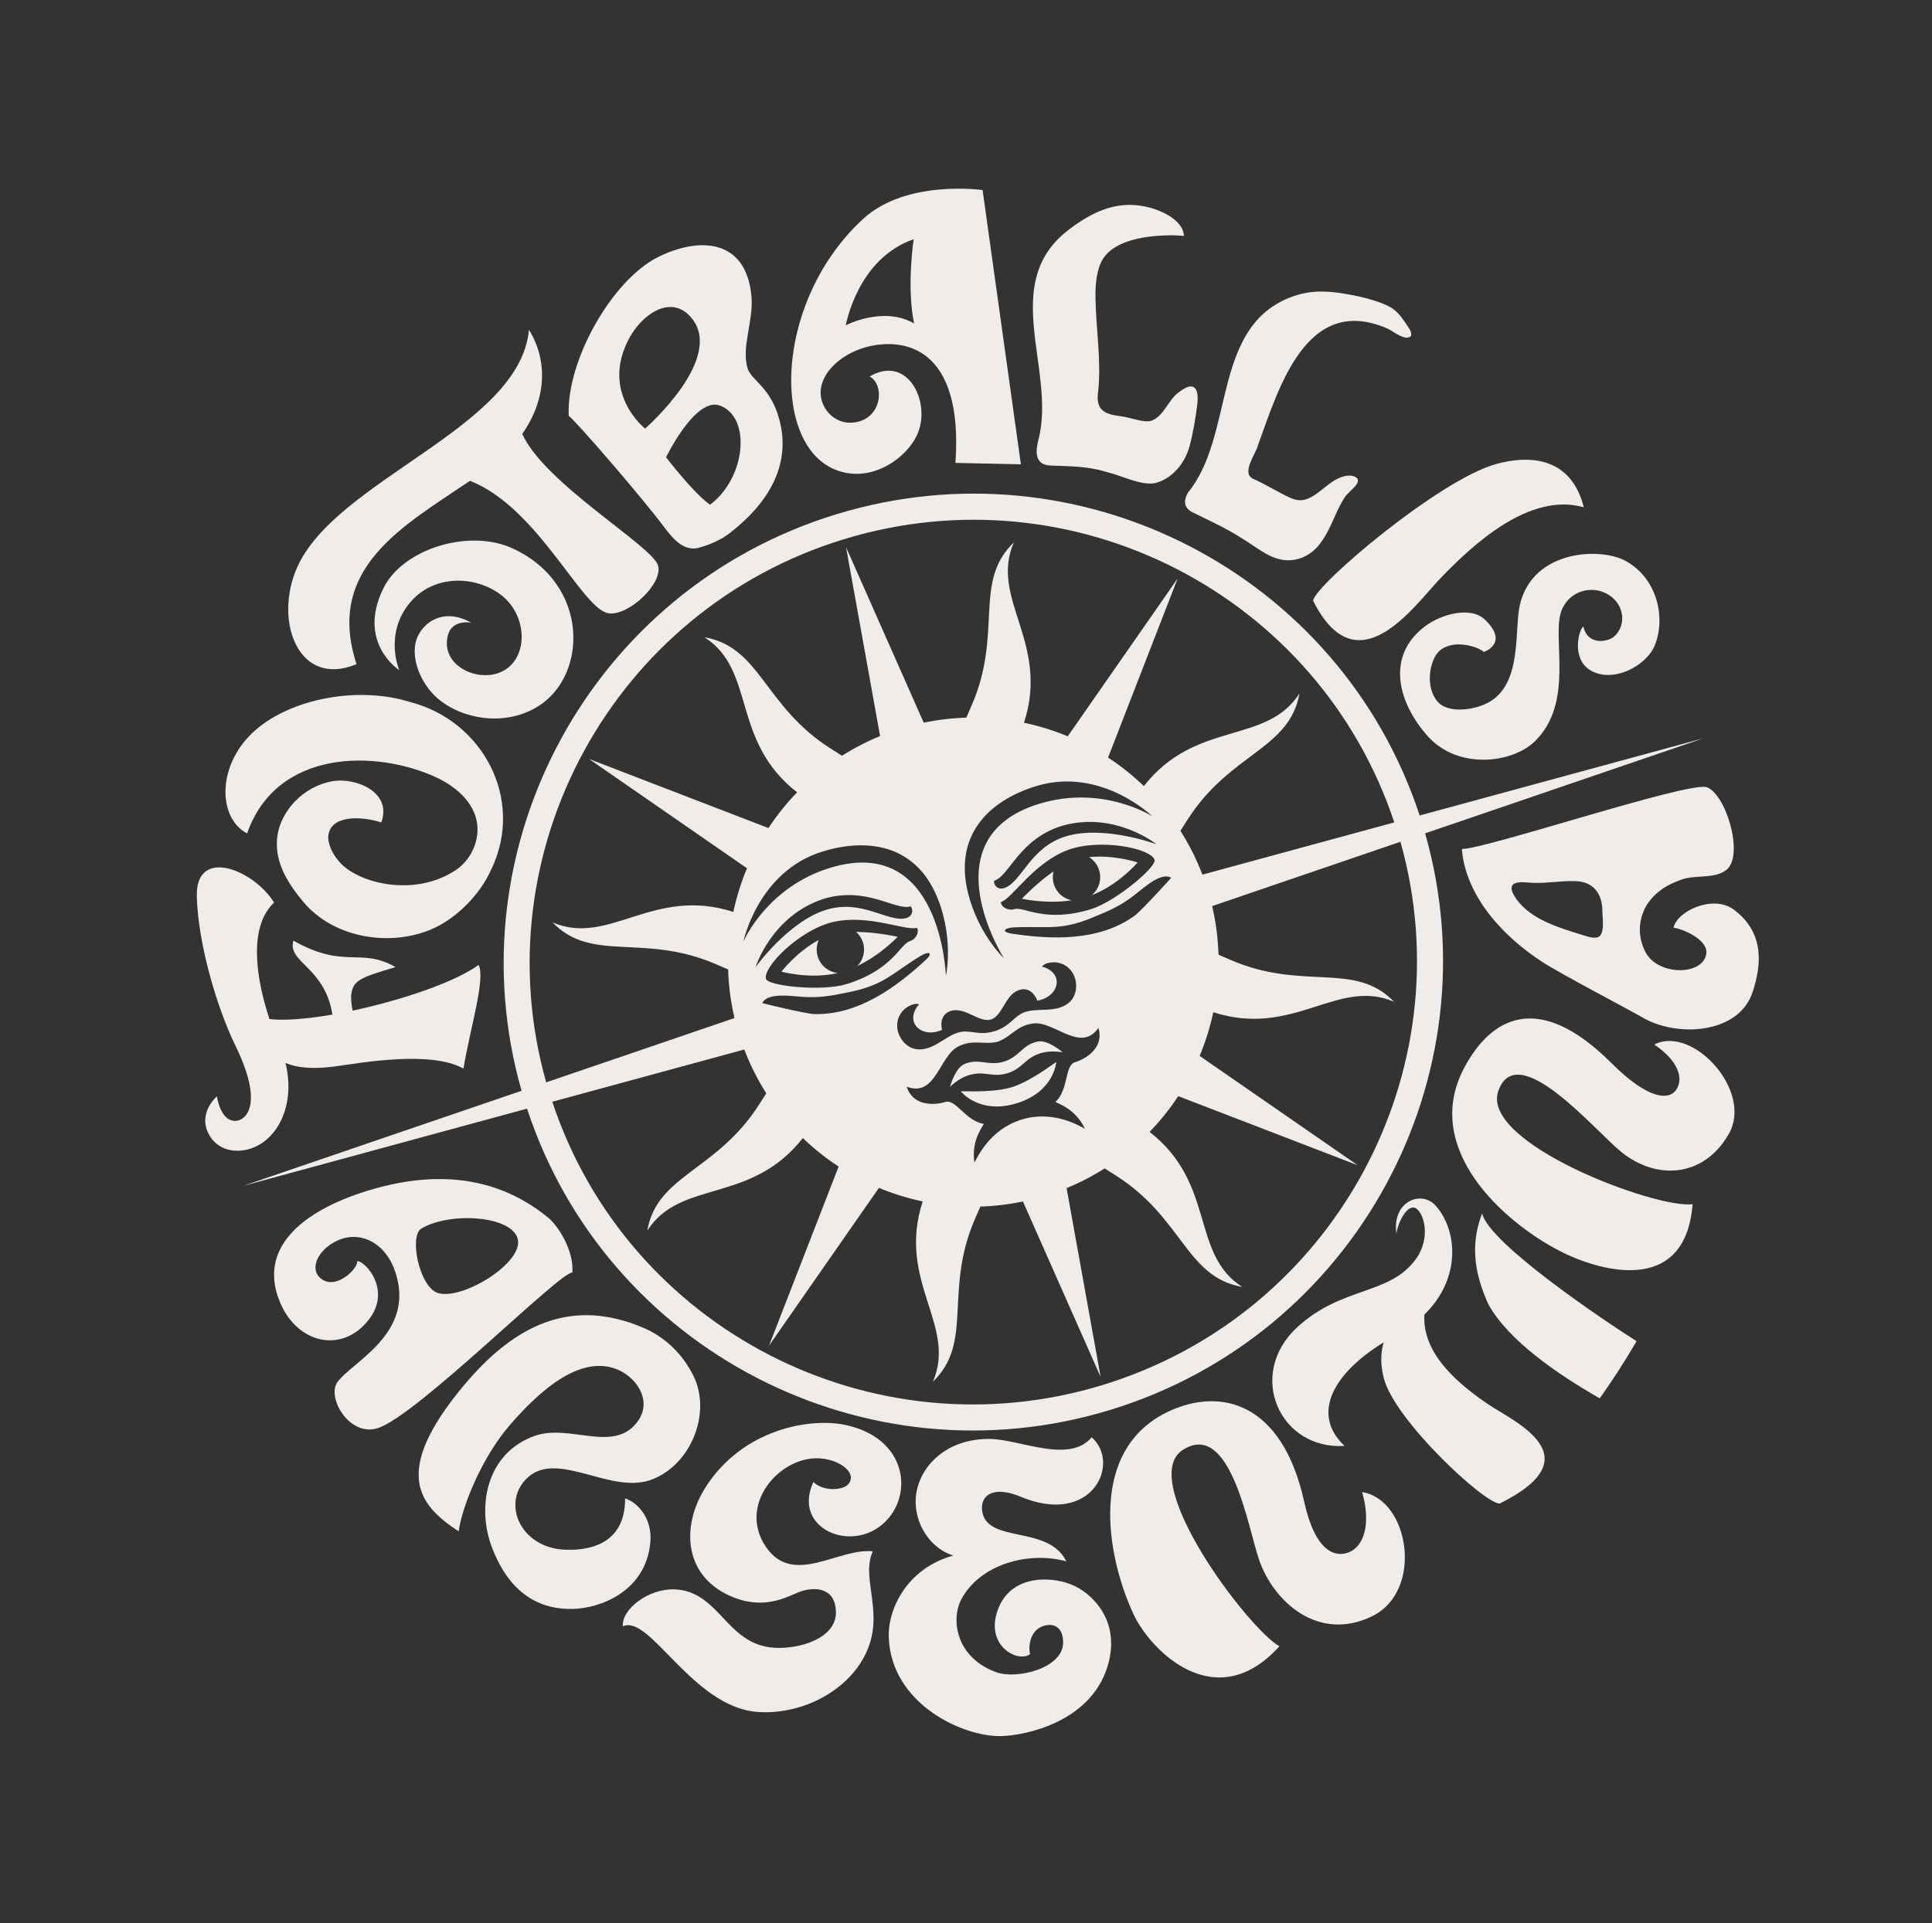
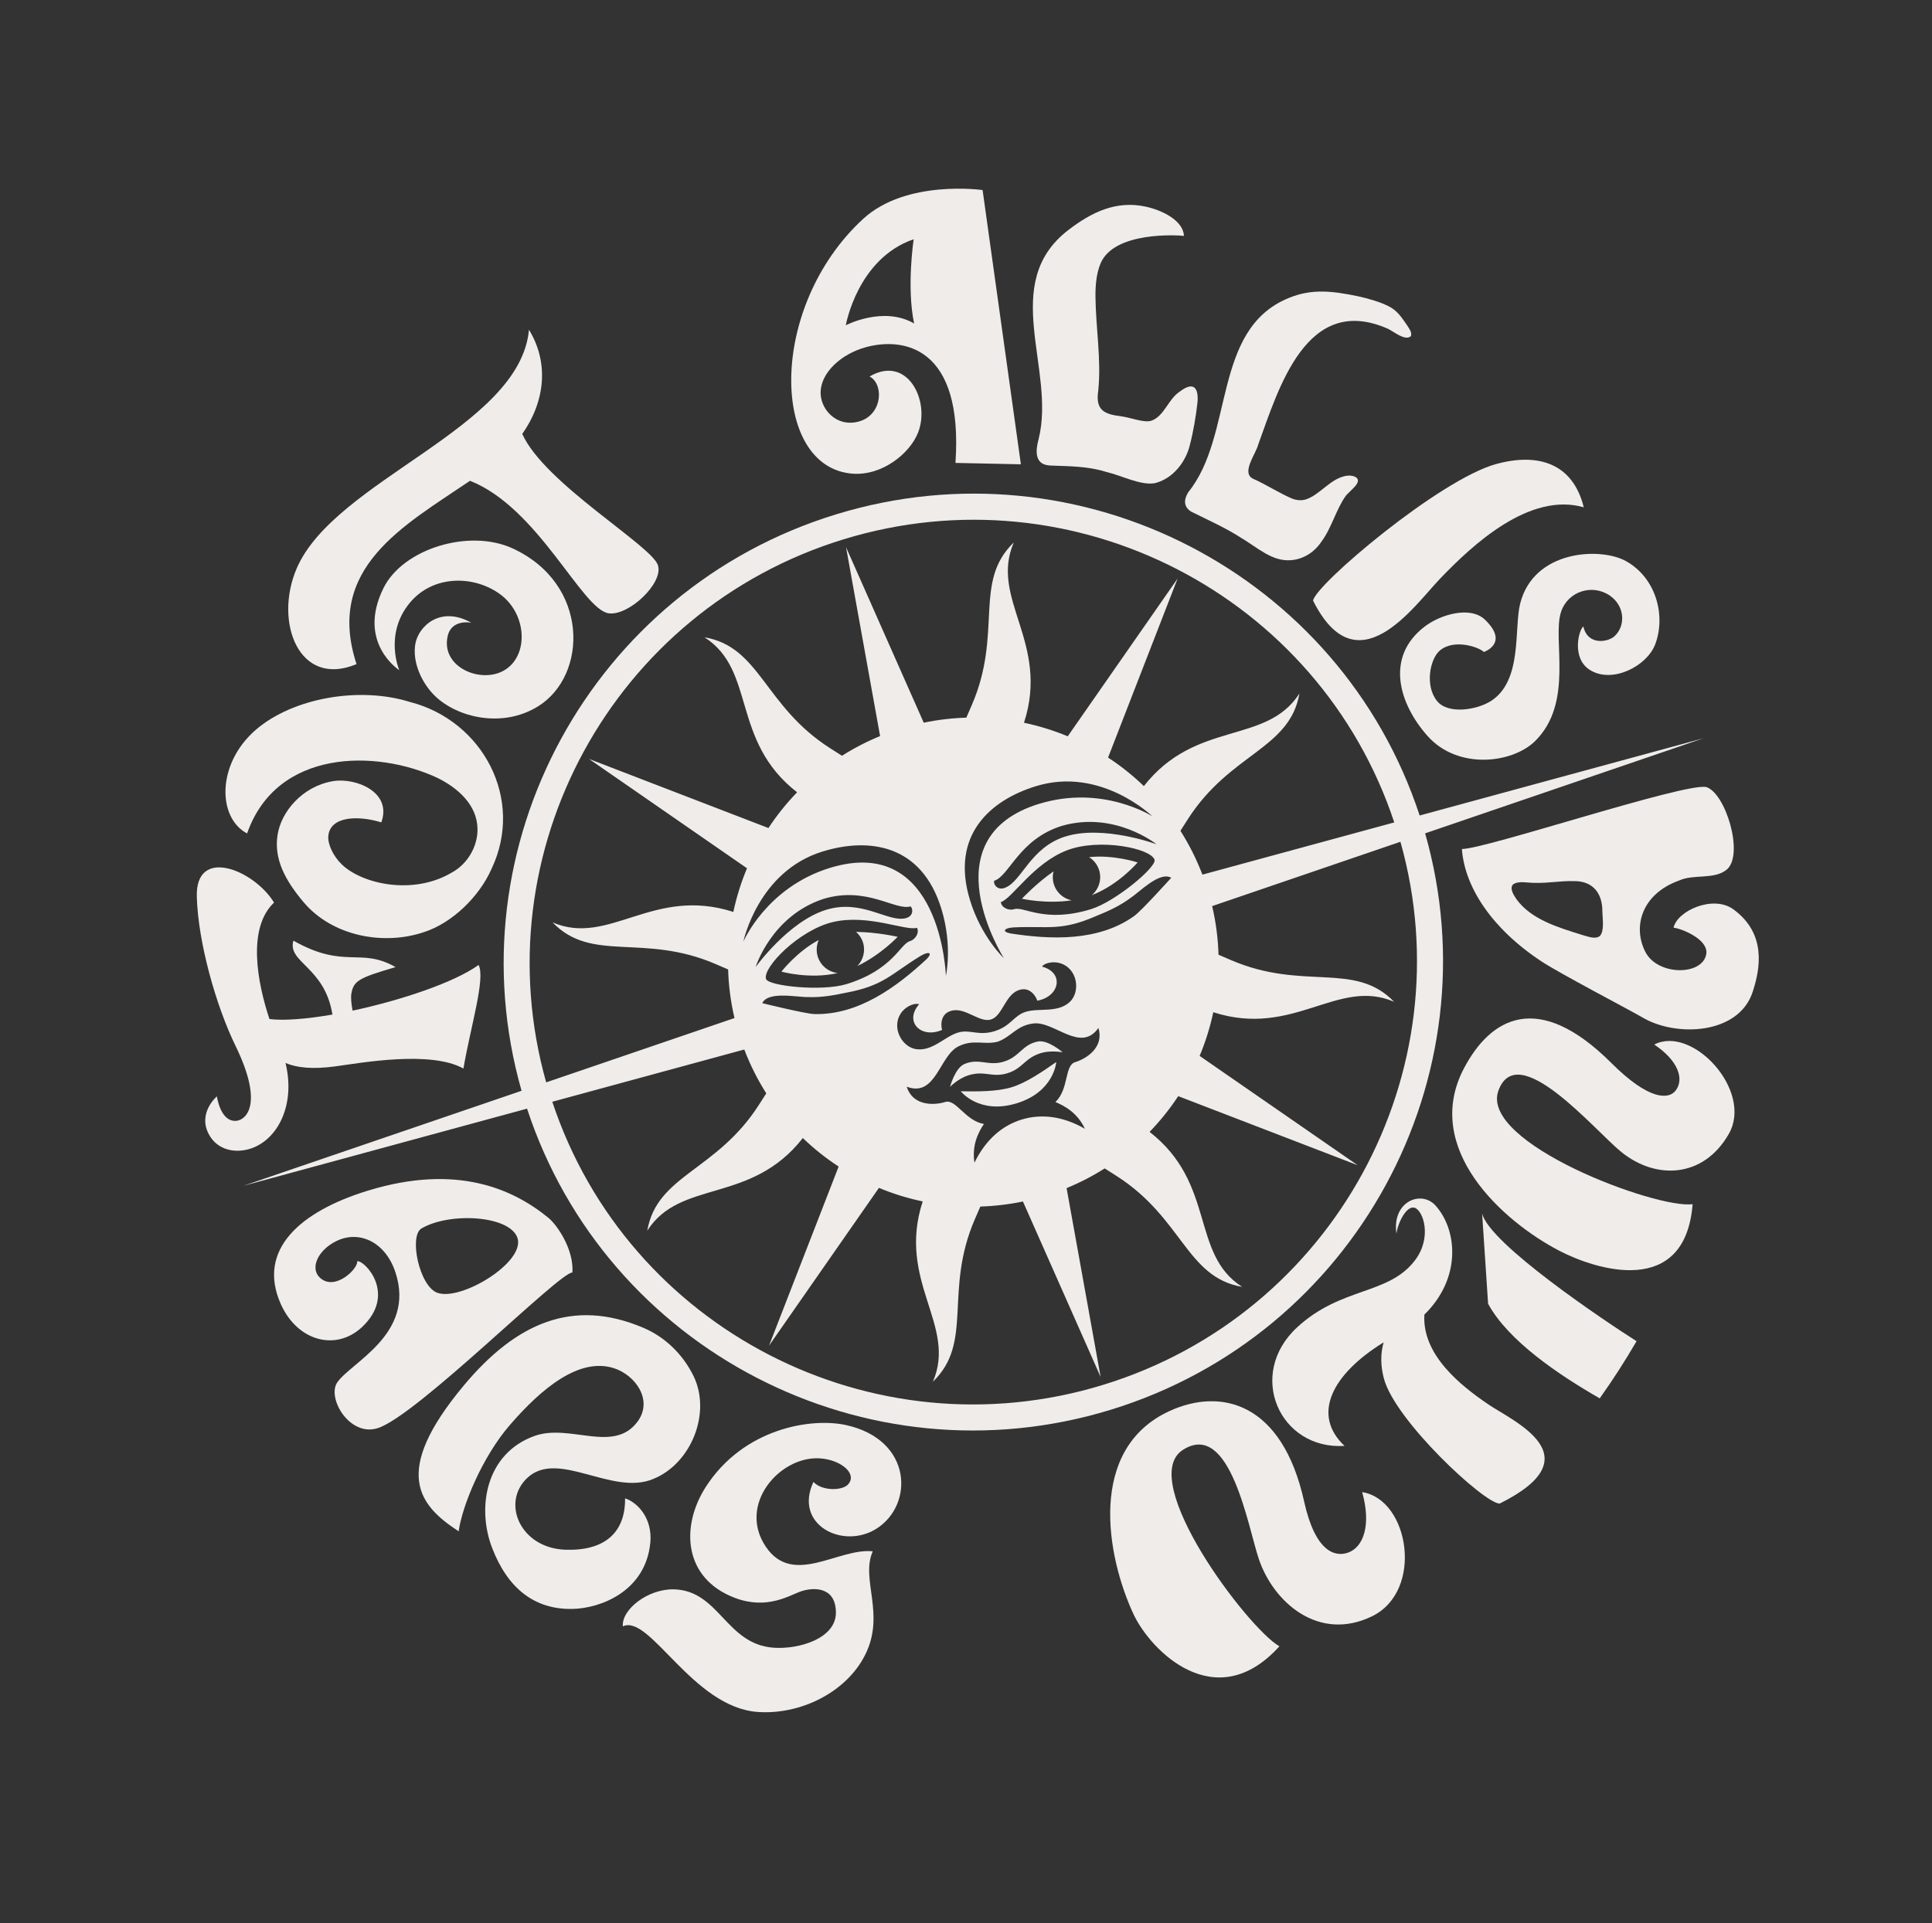
<svg xmlns="http://www.w3.org/2000/svg" width="235" height="234" viewBox="0 0 235 234" fill="none">
  <rect x="0" y="0" width="235" height="234" fill="#333333" stroke="none" />
  <g clip-path="url(#clip0_364_5169)">
    <path d="M30.572 139.718C33.755 138.619 35.975 134.491 34.731 129.329C36.087 129.912 38.02 130.118 40.771 129.745C43.948 129.313 52.376 127.78 56.369 130.007C57.243 124.913 59.074 119.017 58.212 117.404C55.289 119.517 48.831 121.692 42.888 122.963C42.74 122.185 42.647 121.368 42.747 120.838C43.032 119.31 43.71 118.955 48.116 117.665C43.814 115.205 41.948 117.983 35.69 114.448C34.919 117.114 39.506 117.61 40.435 123.439C37.365 123.971 34.604 124.205 32.777 123.985C31.296 119.556 30.044 112.923 33.334 109.812C30.892 105.83 23.76 102.925 23.94 109.098C24.086 114.612 26.255 122.338 28.658 127.269C32.095 134.326 29.937 136.214 28.813 136.359C26.814 136.62 26.382 133.391 26.382 133.391C26.382 133.391 24.021 135.38 25.391 137.984C26.463 140.018 28.74 140.352 30.572 139.718Z" fill="#EFECEA" />
-     <path d="M84.907 66.667C86.058 66.38 87.629 65.718 88.554 65.016C95.612 59.653 95.906 54.218 94.555 50.263C93.435 46.984 91.357 46.195 90.929 44.8C90.151 42.261 91.676 39.008 91.406 36.057C90.76 29.005 85.038 28.791 80.037 31.28C74.509 34.03 68.878 43.816 69.175 50.585C70.273 51.461 78.276 60.751 80.859 64.228C81.83 65.499 83.11 67.075 84.902 66.668L84.907 66.667ZM86.37 61.407C84.409 60.068 81.019 55.636 81.019 55.636C81.019 55.636 84.595 48.216 87.59 49.351C91.444 50.818 90.679 58.198 86.368 61.403L86.37 61.407ZM76.551 41.125C78.072 38.31 81.442 35.879 83.875 38.419C88.579 43.324 78.467 52.148 78.467 52.148C78.467 52.148 72.939 47.805 76.551 41.125Z" fill="#EFECEA" />
    <path d="M57.331 75.768C53.591 73.663 50.947 76.162 50.534 78.266C50.11 80.431 51.226 83.075 52.964 84.729C55.663 87.296 61.112 88.644 65.471 85.924C71.519 82.149 71.713 71.04 62.365 66.727C57.056 64.28 49.012 66.77 46.647 71.546C43.354 78.209 48.567 81.541 48.567 81.541C48.567 81.541 46.687 77.182 49.828 73.367C52.697 69.877 57.74 69.995 60.873 72.329C64.291 74.875 64.343 80.317 60.857 81.795C57.987 83.008 53.616 80.963 54.459 77.367C54.952 75.271 57.335 75.767 57.335 75.767L57.331 75.768Z" fill="#EFECEA" />
    <path d="M43.368 80.805C39.53 69.064 49.128 63.959 57.167 58.498C65.477 61.76 70.776 74.128 74.021 74.617C76.441 74.982 80.713 70.967 80.033 68.779C79.281 66.376 66.241 58.84 63.524 52.793C66.394 48.714 66.737 44.016 64.34 40.119C63.253 52.111 40.739 58.343 36.087 69.159C33.295 75.65 36.345 83.748 43.371 80.8L43.368 80.805Z" fill="#EFECEA" />
    <path d="M127.677 56.639C129.945 56.728 132.327 56.706 134.527 57.411C136.446 57.854 138.766 59.106 140.502 58.779C142.652 58.233 144.228 56.234 144.73 54.14C145.121 52.66 145.458 50.712 145.627 49.21C145.843 47.551 145.439 46.139 143.463 47.672C142.083 48.585 141.604 50.662 140.026 51.194C139.086 51.453 137.695 50.839 136.344 50.644C134.236 50.397 133.237 49.843 133.586 47.529C133.972 43.779 133.295 39.955 133.248 36.146C133.236 34.785 133.338 33.347 133.856 32.08C135.471 28.124 143.263 28.606 144.012 28.7C143.929 26.89 141.492 25.584 139.256 25.119C135.712 24.384 132.741 25.846 129.976 27.964C121.469 34.48 128.47 44.919 126.33 53.429C125.952 54.824 125.814 56.521 127.674 56.631L127.677 56.639Z" fill="#EFECEA" />
    <path d="M144.512 59.926C143.966 60.821 143.98 61.692 144.896 62.252C146.906 63.257 149.057 64.205 150.966 65.44C152.971 66.628 154.743 68.348 157.03 68.155C158.551 68.045 159.898 67.166 160.731 65.903C161.962 64.27 162.54 61.911 163.715 60.3C164.252 59.688 165.298 58.931 165.159 58.384C165.078 57.933 164.211 57.718 163.415 57.967C161.721 58.43 160.578 60.102 158.961 60.721C158.391 60.929 157.802 60.891 157.235 60.69C155.799 60.112 153.941 58.904 152.369 58.226C150.971 57.461 152.782 55.203 153.053 54.065C155.53 47.277 158.908 35.586 168.866 40.022C169.569 40.372 170.915 41.509 171.603 40.908L171.621 40.874C171.789 40.395 171.31 39.843 171.056 39.436C170.404 38.49 169.867 37.718 168.849 37.231C167.898 36.757 166.583 36.357 165.217 36.053C162.12 35.41 159.554 35.079 156.72 36.272C147.383 40.114 150.175 52.969 144.509 59.918L144.512 59.926Z" fill="#EFECEA" />
    <path d="M159.715 73.074C165.069 83.785 171.975 73.742 175.145 70.426C179.168 66.221 186.065 59.832 192.643 61.723C191.308 56.327 187.054 55.064 181.974 56.46C175.113 58.345 160.03 71.1 159.715 73.074Z" fill="#EFECEA" />
-     <path d="M181.005 158.622C183.429 163.104 189.561 167.257 194.583 170.135C196.182 167.885 197.678 165.563 199.064 163.179C195.288 160.785 181.14 151.316 180.278 147.634C178.609 151.911 179.674 155.617 181.005 158.622Z" fill="#EFECEA" />
+     <path d="M181.005 158.622C183.429 163.104 189.561 167.257 194.583 170.135C196.182 167.885 197.678 165.563 199.064 163.179C195.288 160.785 181.14 151.316 180.278 147.634Z" fill="#EFECEA" />
    <path d="M79.101 187.708C79.395 184.67 77.48 182.761 76.032 182.302C76.073 186.54 73.462 188.71 68.773 188.55C63.332 188.364 60.958 182.92 64.072 179.874C67.8 176.23 74.456 182.077 79.487 179.93C84.084 178.05 86.535 171.921 84.368 167.436C83.102 164.844 80.964 162.708 78.296 161.567C69.707 157.892 62.774 160.945 56.403 168.58C47.53 179.221 51.009 183.18 55.789 186.312C56.22 183.208 58.655 177.26 62.025 173.369C65.898 168.892 70.468 165.118 74.671 166.463C77.273 167.297 79.48 170.343 77.55 172.96C74.653 176.886 69.324 173.176 65.037 174.7C59.091 176.817 57.964 183.42 59.864 188.343C61.744 193.215 64.967 195.841 69.623 195.754C73.037 195.691 78.527 193.613 79.098 187.714L79.101 187.708Z" fill="#EFECEA" />
    <path d="M203.572 112.874C204.39 112.932 207.859 114.245 207.539 116.093C207.083 118.729 201.631 118.737 200.134 115.815C198.554 112.729 199.713 108.765 204.204 107.145C206.037 106.294 208.564 107.088 210.094 105.748C212.124 103.876 209.907 96.52 207.551 95.759C204.949 95.188 180.705 103.306 177.818 103.297C178.155 107.929 181.447 112.972 187.481 116.961C189.665 118.407 197.876 122.698 199.653 123.717C203.786 126.249 211.576 125.914 213.218 120.585C214.112 117.81 214.873 113.588 210.851 110.642C208.378 108.828 203.989 110.829 203.563 112.876L203.572 112.874ZM194.902 110.867C194.919 111.761 195.178 113.26 194.599 113.875L194.558 113.911C194.004 114.3 193.156 113.942 192.533 113.776C189.527 112.839 186.284 111.889 184.477 109.433C184.145 108.941 183.586 108.128 184.03 107.616C184.697 107.117 185.854 107.437 186.672 107.415C188.31 107.469 189.846 107.159 191.428 107.202C193.817 107.173 194.909 108.759 194.905 110.862L194.902 110.867Z" fill="#EFECEA" />
    <path d="M69.626 154.83C69.815 151.963 67.731 149.007 66.707 148.171C62.435 144.674 55.572 141.543 44.749 144.862C36.537 147.38 31.231 152.035 34.139 158.627C36.162 163.203 40.883 164.432 44.046 161.451C48.302 157.446 44.349 153.309 43.447 153.448C43.582 154.353 40.744 157.134 38.926 155.467C37.673 154.32 38.639 152.122 40.896 151.007C43.704 149.618 46.919 151.114 48.124 154.876C50.511 162.317 42.721 165.728 41.024 168.188C39.738 170.061 42.486 174.824 45.915 173.768C50.665 172.307 68.125 154.692 69.621 154.827L69.626 154.83ZM53.189 157.288C50.999 156.491 49.723 150.369 51.267 149.463C54.73 147.431 62.099 147.886 62.952 150.653C63.858 153.608 56.056 158.335 53.189 157.288Z" fill="#EFECEA" />
    <path d="M103.695 57.63C107.27 57.904 110.668 55.207 111.679 52.61C113.177 48.756 110.361 43.116 105.769 45.807C107.656 46.769 107.342 51.063 103.759 51.416C101.458 51.641 99.744 49.627 99.817 47.642C99.906 45.318 102.301 43.067 105.315 42.243C109.834 41.009 117.202 42.083 116.217 56.321L124.175 56.491L119.519 23.125C119.519 23.125 110.249 21.788 104.983 26.636C93.373 37.322 93.718 56.862 103.695 57.63ZM111.134 29.105C111.134 29.105 110.251 34.981 111.192 39.357C107.44 37.184 102.88 39.575 102.88 39.575C102.88 39.575 104.291 31.455 111.131 29.111L111.134 29.105Z" fill="#EFECEA" />
    <path d="M93.161 188.199C89.699 183.098 94.769 177.222 99.601 177.428C102.196 177.541 104.348 179.272 103.159 180.602C102.448 181.396 99.961 181.416 98.946 180.301C96.503 185.491 102.49 188.562 106.581 186.01C111.185 183.139 111.036 175.173 102.9 173.383C98.636 172.447 90.4 173.798 85.835 180.931C82.769 185.722 83.119 192.043 89.402 194.415C93.344 195.902 96.042 194.081 97.442 193.609C98.934 193.109 101.645 193.005 101.676 196.171C101.707 199.352 97.19 200.685 94.126 200.474C88.285 200.073 87.507 193.508 81.967 193.371C78.843 193.292 75.581 195.809 75.761 197.874C79.04 196.327 84.233 207.729 92.173 208.29C97.33 208.653 102.91 205.934 105.217 201.376C107.751 196.372 104.639 192.149 106.16 188.744C101.977 188.305 96.466 193.067 93.162 188.203L93.161 188.199Z" fill="#EFECEA" />
    <path d="M53.233 94.659C55.696 95.863 58.036 97.945 58.081 100.827C58.122 102.983 56.862 105.128 54.956 106.159C50.209 108.979 44.031 107.526 41.607 105.203C40.495 104.141 39.858 102.687 39.934 101.736C40.134 99.293 43.558 99.185 46.38 100.055C47.741 96.328 43.201 94.568 40.467 95.045C36.76 95.692 34.216 98.749 33.767 101.545C33.293 104.481 34.653 107.064 36.918 109.755C40.453 113.958 46.73 115.052 51.566 113.408C54.976 112.32 58.3 109.099 59.783 105.725C63.832 97.219 58.714 87.682 49.867 85.407L49.778 85.382C43.721 83.511 35.659 84.885 31.13 88.779C26.35 92.893 26.415 99.482 30.056 101.404C33.648 91.112 45.767 91.148 53.237 94.657L53.233 94.659Z" fill="#EFECEA" />
    <path d="M165.686 181.538C166.803 185.494 165.872 188.194 164.015 188.887C162.398 189.493 159.983 188.816 158.633 182.702C155.966 170.597 148.489 168.81 142.253 171.678C132.227 176.288 134.58 189.297 137.865 196.373C139.951 200.858 147.89 208.865 155.621 200.3C151.794 198.145 138.159 180.051 143.891 176.396C149.651 172.724 151.801 185.819 153.136 189.736C154.903 194.924 160.368 199.795 166.861 196.663C173.229 193.589 171.426 182.436 165.687 181.543L165.686 181.538Z" fill="#EFECEA" />
-     <path d="M130.731 192.969C128.396 191.821 123.293 191.37 121.517 195.499C119.532 200.116 123.801 202.406 125.297 201.248C125.03 200.161 125.406 198.743 126.302 198.135C127.454 197.349 129.347 197.444 129.313 199.884C129.27 202.992 123.66 204.37 121.148 203.443C116.157 201.597 115.665 196.913 116.955 194.54C119.26 190.286 125.141 188.702 129.701 189.966C127.489 185.428 119.847 187.924 119.449 183.686C119.286 181.939 120.816 180.709 124.169 182.11C132.825 185.723 136.384 178.075 132.792 174.869C130.043 178.127 124.097 175.125 120.433 175.073C115.305 175.005 112.196 178.132 111.522 181.314C110.802 184.721 112.837 188.281 115.946 189.258C110.323 190.811 108.011 195.76 108.102 199.104C108.321 207.285 117.109 211.328 121.756 211.225C124.811 211.158 132.564 209.49 134.675 202.876C136.385 197.521 133.167 194.162 130.726 192.966L130.731 192.969Z" fill="#EFECEA" />
    <path d="M201.217 127.089C204.102 129.019 204.853 131.218 203.87 132.618C203.019 133.839 200.552 133.878 196.016 129.349C187.039 120.382 181.283 123.896 178.081 129.956C172.934 139.702 182.741 148.576 189.673 152.18C194.071 154.469 204.974 157.991 205.883 146.506C201.529 147.128 179.938 139.076 182.26 132.697C184.592 126.29 193.963 137.524 197.189 140.143C201.462 143.612 207.233 143.306 210.286 137.958C213.283 132.708 205.845 124.686 201.217 127.089Z" fill="#EFECEA" />
    <path d="M184.905 73.439C184.14 76.479 185.221 82.851 181.328 85.304C179.626 86.378 176.159 86.937 174.819 85.318C173.279 83.455 173.934 80.178 175.12 79.163C176.869 77.666 179.913 78.744 180.491 79.323C180.491 79.323 183.623 78.277 180.627 75.397C178.875 73.709 175.272 74.728 173.311 76.218C168.445 79.912 170.15 85.627 173.647 89.552C177.326 93.682 183.936 92.892 186.709 90.178C191.494 85.487 188.792 77.795 189.871 74.469C190.689 71.946 193.672 70.989 195.825 72.473C197.609 73.704 197.78 76.081 196.406 77.386C195.616 78.138 193.109 78.578 192.596 76.22C192.054 76.567 191.105 80.067 193.377 81.505C196.099 83.229 200.31 81.053 201.321 78.423C202.626 75.028 201.535 70.365 197.767 68.264C194.696 66.552 186.553 66.886 184.908 73.433L184.905 73.439Z" fill="#EFECEA" />
    <path d="M173.256 159.942C177.81 155.494 177.261 149.614 174.609 146.672C172.882 144.757 169.281 146.156 169.857 150.116C170.013 148.76 171.105 146.629 172.074 146.945C173.12 147.29 174.213 150.53 172.14 153.3C168.926 157.595 163.194 156.504 157.791 161.48C151.555 167.224 155.653 176.422 163.543 175.919C159.536 172.151 161.949 167.236 168.298 163.322C167.895 164.729 167.929 166.225 168.334 167.732C169.699 172.853 180.528 182.916 182.409 182.938C193.975 177.191 184.074 172.938 181.006 170.85C177.672 168.577 172.959 164.854 173.254 159.938L173.256 159.942Z" fill="#EFECEA" />
    <path d="M128.181 107.571C128.021 107.05 128.019 106.513 128.148 106.017C126.066 107.454 124.3 109.346 124.3 109.346C124.3 109.346 127.199 110.012 130.349 109.54C129.351 109.333 128.5 108.61 128.181 107.571ZM132.472 104.287C133.034 104.642 133.485 105.194 133.695 105.88C134.042 107.01 133.651 108.195 132.799 108.913C136.071 107.658 138.377 104.93 138.377 104.93C138.377 104.93 135.443 103.961 132.472 104.287ZM123.062 132.276C121.295 132.827 118.846 132.803 116.863 132.774C116.863 132.774 119.086 135.639 123.663 134.236C128.24 132.833 128.479 129.212 128.479 129.212C126.849 130.349 124.839 131.741 123.062 132.276ZM172.681 99.219C163.042 69.863 131.455 53.455 101.693 62.58C71.931 71.706 54.969 102.999 63.441 132.713L29.592 144.279L64.107 134.886C73.747 164.241 105.334 180.649 135.096 171.524C164.858 162.399 181.819 131.106 173.348 101.392L207.192 89.826L172.681 99.219ZM134.167 168.495C106.113 177.096 76.341 161.677 67.179 134.048L90.532 127.692C91.255 129.585 92.154 131.364 93.206 133.024L92.313 134.42C87.146 142.499 79.912 142.934 78.731 149.733C82.767 143.427 91.313 146.555 97.654 138.464C99 139.758 100.453 140.92 102.008 141.931L93.543 163.72L106.909 144.526C108.62 145.238 110.405 145.789 112.231 146.175C109.059 155.939 116.45 161.242 113.472 168.108C118.461 163.321 114.768 157.108 118.586 148.316L119.245 146.797C120.965 146.745 122.696 146.542 124.426 146.183L133.877 167.533L129.736 144.555C131.37 143.883 132.917 143.08 134.37 142.159L135.768 143.048C143.858 148.189 144.282 155.404 151.097 156.572C144.782 152.555 147.932 144.025 139.831 137.713C141.131 136.368 142.298 134.917 143.314 133.365L165.141 141.768L145.918 128.468C146.635 126.76 147.19 124.978 147.58 123.156C157.363 126.304 162.691 118.923 169.568 121.882C164.778 116.913 158.544 120.608 149.736 116.813L148.215 116.158C148.157 114.198 147.903 112.217 147.441 110.243L170.343 102.417C178.242 130.434 162.229 159.891 134.176 168.492L134.167 168.495ZM131.967 137.338C129.227 135.758 126.588 135.502 124.269 136.213C121.95 136.924 119.912 138.614 118.529 141.458C118.184 139.277 119.049 137.695 119.68 136.75C117.411 136.367 116.276 133.676 114.978 134.075C113.5 134.528 110.996 134.511 110.292 132.216C113.837 133.559 114.25 128.483 116.559 127.319C118.406 126.391 119.68 127.17 121.364 126.739C123.005 126.15 123.623 124.791 125.673 124.524C128.238 124.194 131.425 128.167 133.608 125.068C133.96 126.215 133.62 127.146 133.005 127.844C132.389 128.541 131.502 129.008 130.765 129.234C129.466 129.632 130.034 132.496 128.375 134.084C129.423 134.514 131.025 135.34 131.967 137.338ZM129.654 101.752C125.326 103.079 124.327 107.179 122.268 108.005C121.266 108.408 120.808 107.521 120.927 107.161C122.766 106.597 123.946 102.08 129.203 100.468C135.598 98.65 140.669 102.715 140.669 102.715C140.669 102.715 134.245 100.349 129.655 101.756L129.654 101.752ZM140.435 104.613C140.701 105.477 135.682 109.702 132.692 110.619C127.061 112.346 124.563 110.249 123.377 110.613C122.632 110.841 121.79 110.382 121.741 109.755C123.101 109.338 125.698 105.009 129.819 103.441C133.758 101.948 140.006 103.213 140.435 104.613ZM123.337 112.831C127.538 112.642 129.02 113.324 133.304 111.463C134.763 110.873 136.15 110.248 137.428 109.314C138.62 108.535 141.03 105.976 142.464 106.796C142.464 106.796 138.932 110.722 137.986 111.43C133.594 114.588 127.756 114.32 122.895 113.566C121.791 113.339 122.158 112.889 123.337 112.831ZM126.409 97.793C112.844 101.952 122.108 116.584 122.108 116.584C122.108 116.584 119.371 114.033 117.988 109.522C115.563 101.612 120.457 97.354 126.027 95.646C133.912 93.229 140.172 99.321 140.172 99.321C140.172 99.321 134.142 95.426 126.41 97.797L126.409 97.793ZM123.79 120.514C125.432 119.82 126.174 121.632 126.164 121.754C128.904 121.266 129.491 118.328 126.747 117.605C127.014 117.172 128.054 116.938 128.888 117.172C131.107 117.799 131.437 120.646 130.146 121.879C128.679 123.284 126.405 122.603 124.775 123.102C123.293 123.557 122.973 124.848 120.973 125.461C118.972 126.075 117.984 125.185 116.502 125.639C114.867 126.14 113.37 127.978 111.368 127.636C109.611 127.333 108.283 124.793 109.771 123.034C110.331 122.372 111.324 121.987 111.792 122.191C109.924 124.327 112.06 126.425 114.6 125.3C114.523 125.204 114.12 123.284 115.87 122.942C117.517 122.622 119.173 124.459 120.537 124.04C121.901 123.622 122.247 121.172 123.786 120.515L123.79 120.514ZM115.054 118.742C115.054 118.742 114.525 101.431 100.96 105.59C93.228 107.961 90.418 114.566 90.418 114.566C90.418 114.566 92.191 106.011 100.072 103.595C105.643 101.887 112.082 102.67 114.507 110.58C115.89 115.091 115.053 118.737 115.053 118.737L115.054 118.742ZM110.115 111.731C107.951 112.2 104.826 109.364 100.493 110.692C95.899 112.101 91.91 117.66 91.91 117.66C91.91 117.66 93.831 111.452 100.146 109.373C105.403 107.761 108.917 110.839 110.752 110.276C111.053 110.512 111.169 111.498 110.114 111.727L110.115 111.731ZM110.663 114.511C109.477 114.875 108.584 118.011 102.952 119.738C99.962 120.654 93.438 119.968 93.173 119.104C92.744 117.704 97.209 113.154 101.304 112.184C105.595 111.173 110.177 113.3 111.537 112.883C111.847 113.43 111.408 114.283 110.663 114.511ZM98.299 121.312C99.876 121.37 101.379 121.109 102.919 120.78C107.509 119.919 108.354 118.523 111.939 116.326C112.946 115.708 113.504 115.879 112.717 116.686C109.114 120.035 104.43 123.53 99.023 123.377C97.842 123.32 92.717 122.049 92.717 122.049C93.445 120.565 96.88 121.333 98.299 121.312ZM146.257 106.413C145.533 104.519 144.635 102.74 143.582 101.08L144.475 99.684C149.642 91.606 156.876 91.171 158.058 84.371C154.021 90.677 145.475 87.549 139.134 95.641C137.788 94.346 136.335 93.185 134.781 92.173L143.241 70.386L129.876 89.583C128.165 88.872 126.38 88.321 124.554 87.934C127.727 78.171 120.335 72.868 123.314 66.002C118.325 70.789 122.018 77.002 118.2 85.794L117.54 87.313C115.82 87.365 114.089 87.568 112.359 87.927L102.909 66.577L107.05 89.555C105.415 90.227 103.868 91.03 102.415 91.951L101.017 91.062C92.927 85.921 92.503 78.706 85.688 77.538C92.003 81.555 88.853 90.085 96.954 96.397C95.655 97.742 94.488 99.193 93.471 100.745L71.643 92.338L90.861 105.639C90.145 107.347 89.59 109.129 89.2 110.951C79.417 107.803 74.089 115.184 67.211 112.225C72.001 117.194 78.236 113.499 87.043 117.293L88.565 117.949C88.623 119.909 88.877 121.89 89.339 123.864L66.436 131.689C58.539 103.677 74.552 74.221 102.606 65.619C130.659 57.018 160.431 72.437 169.592 100.061L146.239 106.418L146.257 106.413ZM122.541 130.577C124.42 130.001 124.614 128.738 126.602 128.129C127.783 127.766 129.151 128.013 129.257 128.032C129.147 127.938 127.436 126.48 126.241 126.718C124.337 127.088 124.026 128.576 122.108 129.164C120.19 129.752 119.102 128.693 117.314 129.455C116.195 129.926 115.595 132.093 115.557 132.233C115.63 132.158 116.624 131.188 117.81 130.824C119.798 130.215 120.662 131.153 122.541 130.577ZM99.465 116.375C99.255 115.689 99.319 114.98 99.585 114.37C96.942 115.766 95.051 118.214 95.051 118.214C95.051 118.214 98.489 119.18 101.899 118.387C100.793 118.265 99.812 117.505 99.465 116.375ZM104.131 113.381C104.516 113.719 104.815 114.165 104.975 114.686C105.293 115.725 104.994 116.801 104.283 117.532C107.158 116.161 109.188 113.979 109.188 113.979C109.188 113.979 106.661 113.404 104.131 113.381Z" fill="#EFECEA" />
  </g>
  <defs>
    <clipPath id="clip0_364_5169">
      <rect width="188.058" height="185.793" fill="white" transform="translate(0.053 55.575) rotate(-17.046)" />
    </clipPath>
  </defs>
</svg>